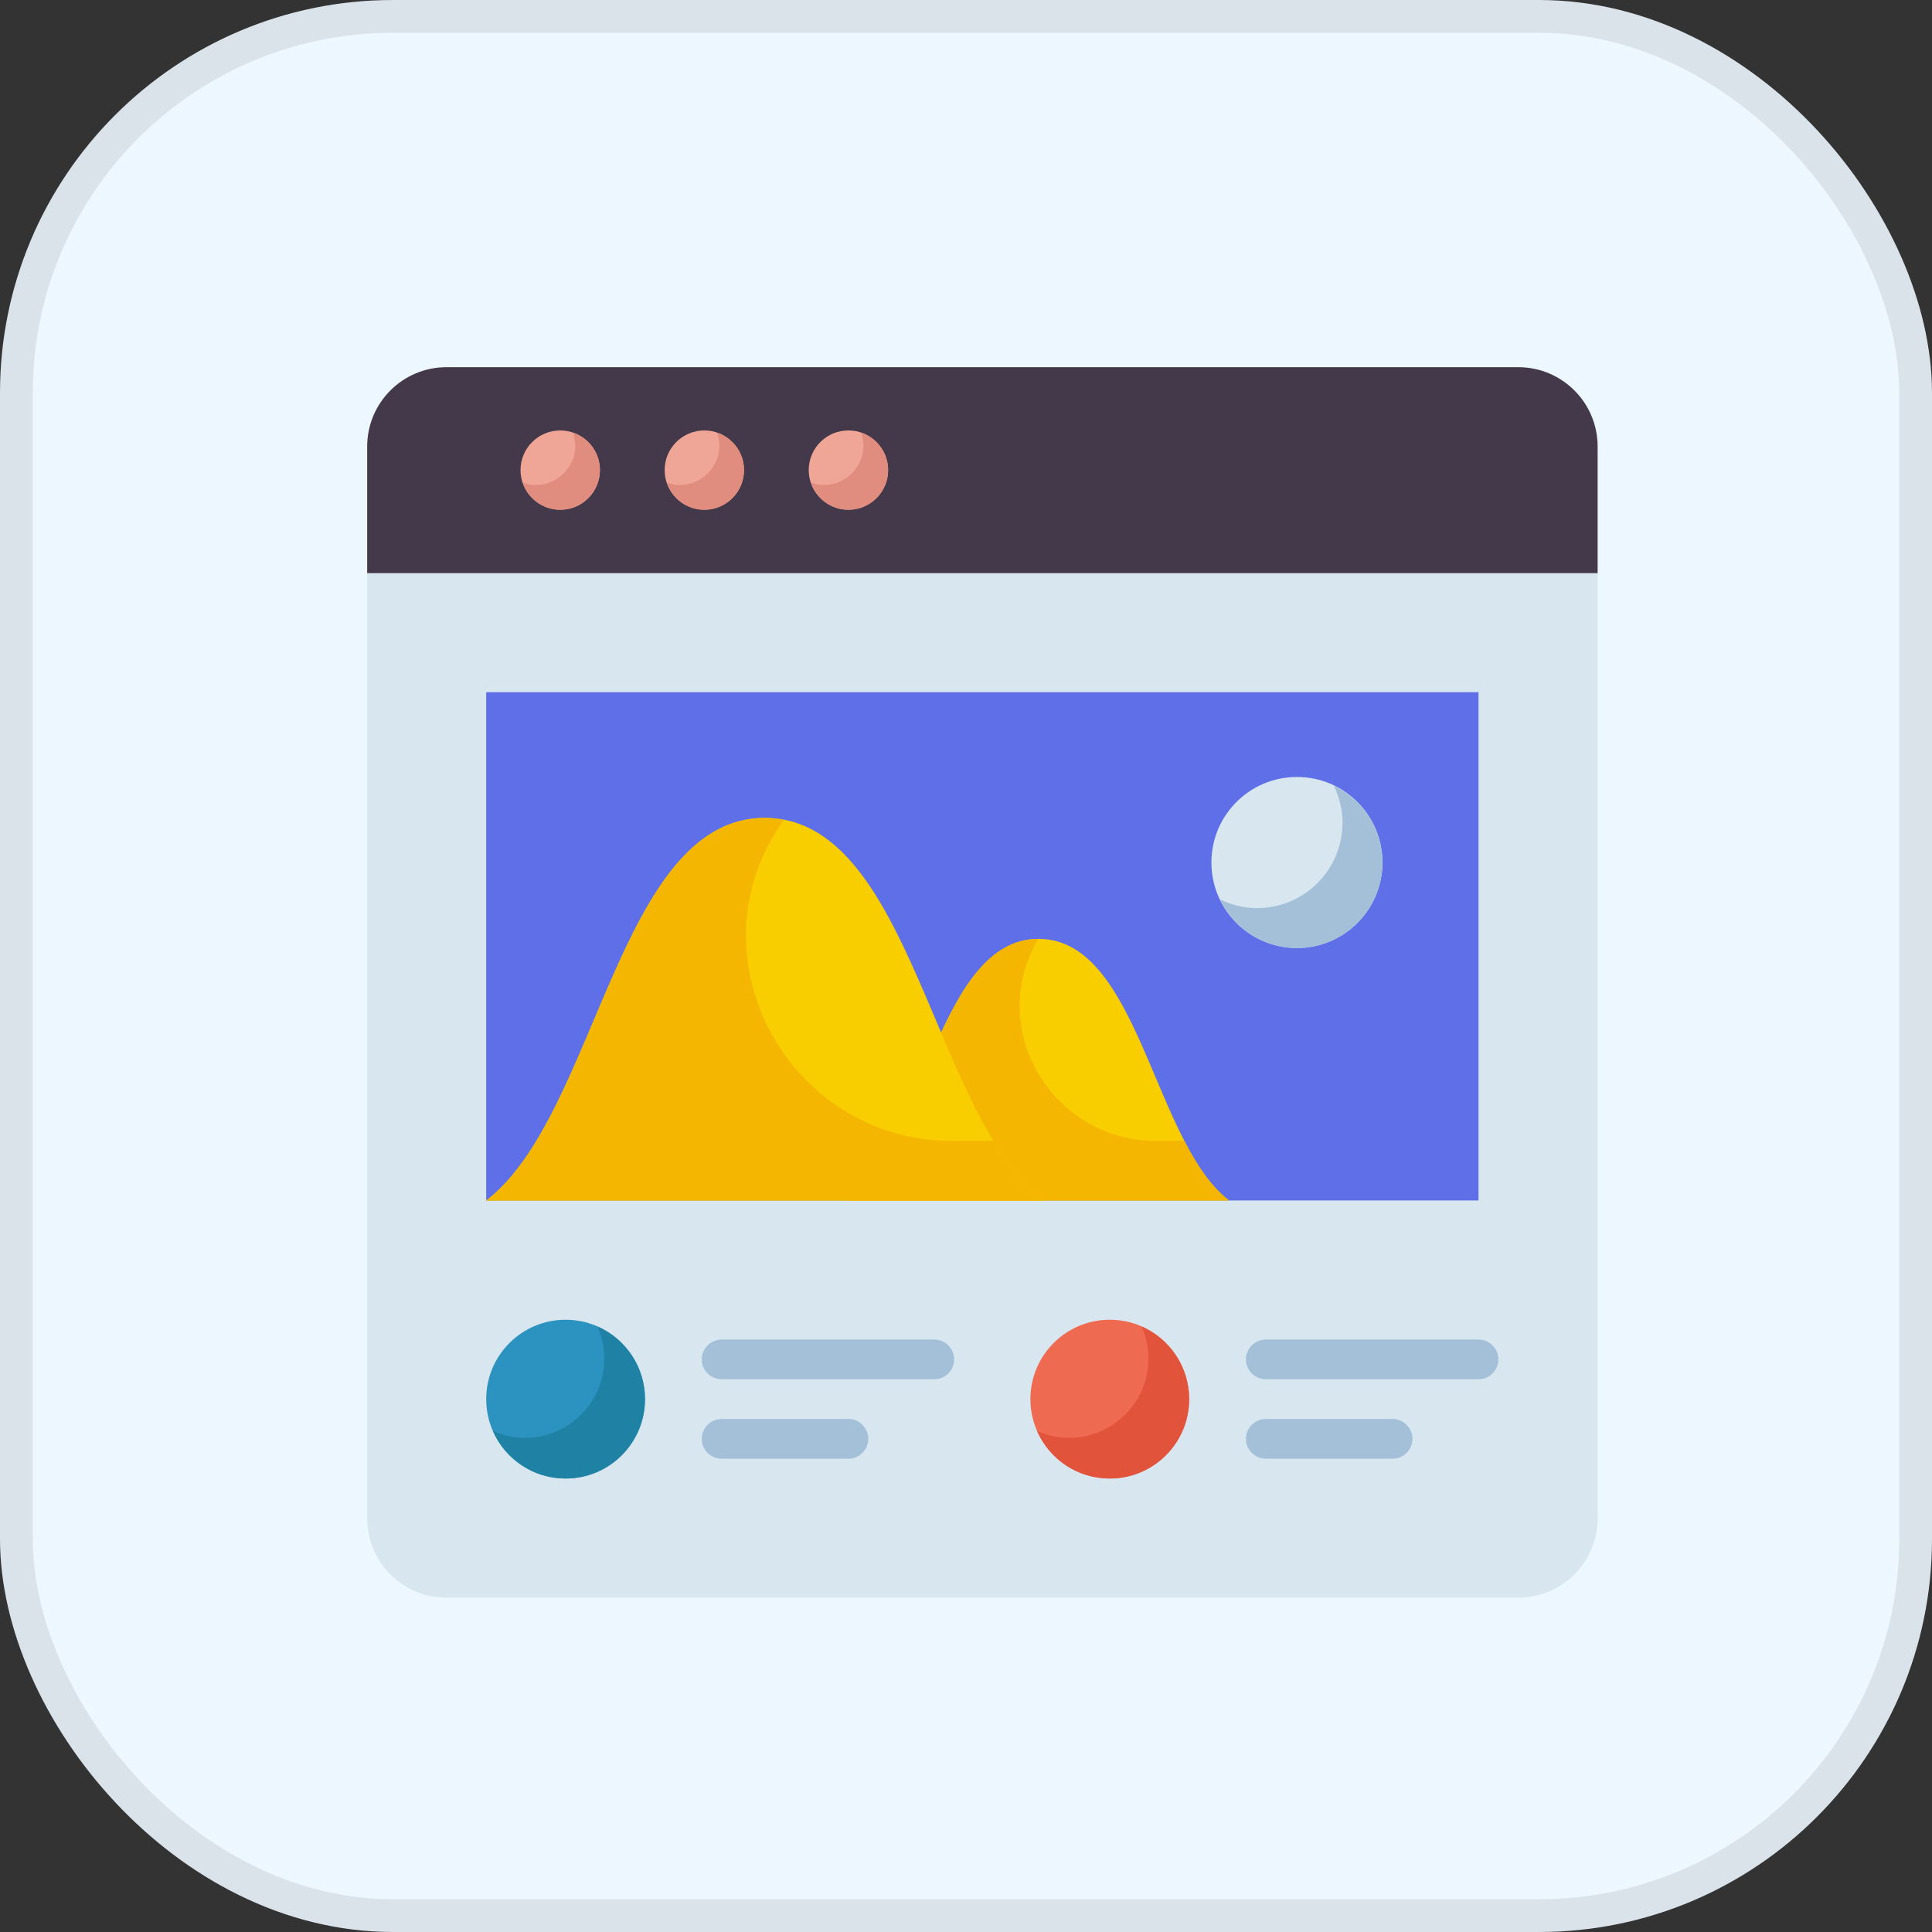
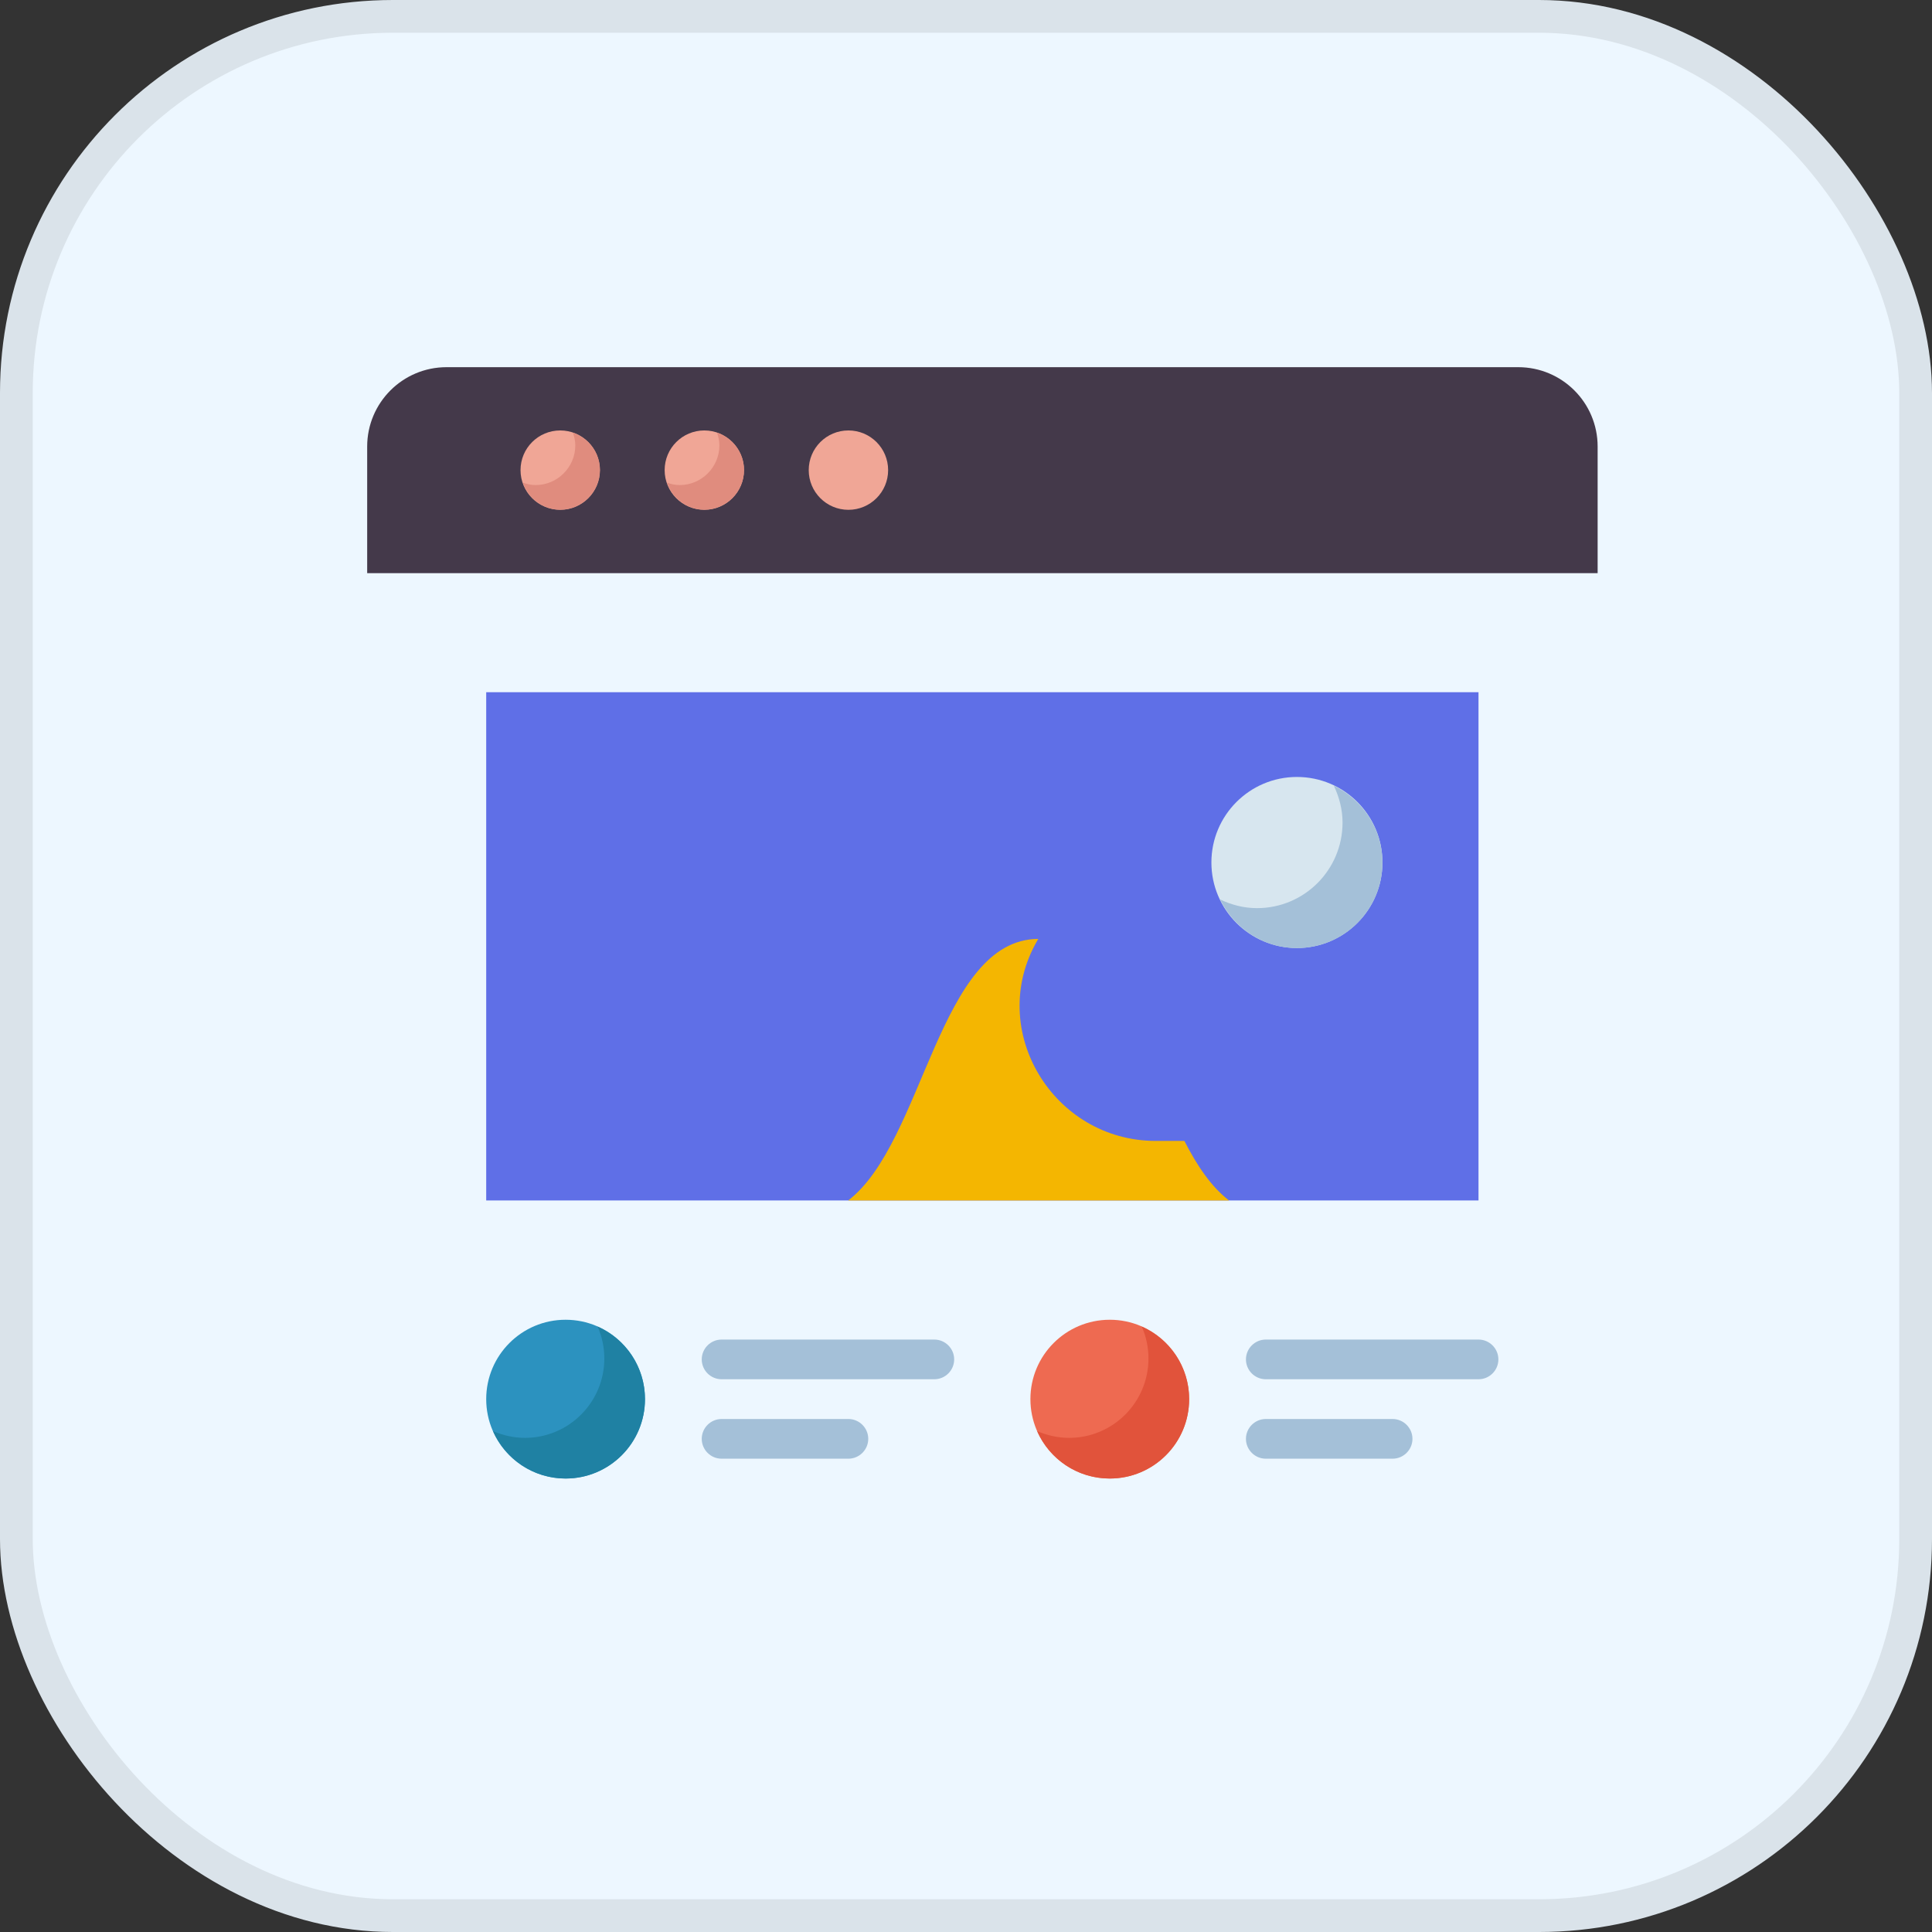
<svg xmlns="http://www.w3.org/2000/svg" width="59" height="59" viewBox="0 0 59 59" fill="none">
  <rect x="0" y="0" width="59" height="59" fill="#333333" stroke="none" />
  <rect x="0.5" y="0.5" width="58" height="58" rx="11.5" fill="#EDF7FF" stroke="#DAE3EA" />
-   <path d="M11.213 46.364C11.213 47.704 12.298 48.789 13.637 48.789H46.364C47.704 48.789 48.789 47.704 48.789 46.364V17.504H11.213V46.364Z" fill="#D7E6EF" />
  <path d="M46.364 11.213H13.637C12.298 11.213 11.213 12.298 11.213 13.637V17.504H48.789V13.637C48.789 12.298 47.704 11.213 46.364 11.213Z" fill="#44394A" />
  <path d="M14.848 21.139H45.151V36.66H14.848V21.139Z" fill="#5F6FE7" />
  <path d="M17.109 15.569C17.778 15.569 18.321 15.026 18.321 14.357C18.321 13.687 17.778 13.145 17.109 13.145C16.439 13.145 15.896 13.687 15.896 14.357C15.896 15.026 16.439 15.569 17.109 15.569Z" fill="#F0A696" />
  <path d="M21.509 15.569C22.178 15.569 22.721 15.026 22.721 14.357C22.721 13.687 22.178 13.145 21.509 13.145C20.84 13.145 20.297 13.687 20.297 14.357C20.297 15.026 20.84 15.569 21.509 15.569Z" fill="#F0A696" />
  <path d="M25.909 15.569C26.579 15.569 27.122 15.026 27.122 14.357C27.122 13.687 26.579 13.145 25.909 13.145C25.24 13.145 24.697 13.687 24.697 14.357C24.697 15.026 25.24 15.569 25.909 15.569Z" fill="#F0A696" />
  <path d="M17.272 45.151C18.611 45.151 19.696 44.066 19.696 42.727C19.696 41.388 18.611 40.303 17.272 40.303C15.933 40.303 14.848 41.388 14.848 42.727C14.848 44.066 15.933 45.151 17.272 45.151Z" fill="#2C92BF" />
  <path d="M28.533 42.12H22.036C21.702 42.12 21.43 41.848 21.43 41.514C21.43 41.181 21.702 40.908 22.036 40.908H28.533C28.866 40.908 29.139 41.181 29.139 41.514C29.139 41.848 28.866 42.12 28.533 42.12Z" fill="#A4C0D8" />
  <path d="M25.909 44.546H22.036C21.702 44.546 21.43 44.273 21.43 43.94C21.43 43.607 21.702 43.334 22.036 43.334H25.909C26.242 43.334 26.515 43.607 26.515 43.94C26.515 44.273 26.242 44.546 25.909 44.546Z" fill="#A4C0D8" />
  <path d="M33.891 45.151C35.23 45.151 36.315 44.066 36.315 42.727C36.315 41.388 35.23 40.303 33.891 40.303C32.552 40.303 31.467 41.388 31.467 42.727C31.467 44.066 32.552 45.151 33.891 45.151Z" fill="#EE6A51" />
  <path d="M18.249 40.51C18.382 40.807 18.455 41.14 18.455 41.486C18.455 42.825 17.37 43.91 16.03 43.91C15.685 43.91 15.352 43.831 15.055 43.704C15.43 44.558 16.285 45.152 17.273 45.152C18.612 45.152 19.697 44.067 19.697 42.728C19.697 41.74 19.103 40.886 18.249 40.51Z" fill="#1F81A3" />
  <path d="M34.866 40.51C34.999 40.807 35.072 41.14 35.072 41.486C35.072 42.825 33.987 43.91 32.648 43.91C32.302 43.91 31.969 43.831 31.672 43.704C32.048 44.558 32.896 45.152 33.89 45.152C35.23 45.152 36.314 44.067 36.314 42.728C36.314 41.74 35.72 40.886 34.866 40.51Z" fill="#E1533B" />
  <path d="M45.152 42.12H38.655C38.322 42.12 38.049 41.848 38.049 41.514C38.049 41.181 38.322 40.908 38.655 40.908H45.152C45.485 40.908 45.758 41.181 45.758 41.514C45.758 41.848 45.485 42.12 45.152 42.12Z" fill="#A4C0D8" />
  <path d="M42.528 44.546H38.655C38.322 44.546 38.049 44.273 38.049 43.94C38.049 43.607 38.322 43.334 38.655 43.334H42.528C42.861 43.334 43.134 43.607 43.134 43.94C43.134 44.273 42.861 44.546 42.528 44.546Z" fill="#A4C0D8" />
-   <path d="M37.533 36.66C35.218 34.89 34.781 28.672 31.715 28.672C28.654 28.672 28.212 34.89 25.896 36.66H37.533Z" fill="#F8CE01" />
  <path d="M36.169 34.842H35.296C32.163 34.842 30.108 31.454 31.672 28.733C31.684 28.714 31.696 28.69 31.708 28.672C28.66 28.69 28.218 34.89 25.902 36.66H37.533C36.993 36.248 36.557 35.599 36.169 34.842Z" fill="#F4B601" />
  <path d="M39.606 28.951C41.049 28.951 42.218 27.781 42.218 26.339C42.218 24.896 41.049 23.727 39.606 23.727C38.164 23.727 36.994 24.896 36.994 26.339C36.994 27.781 38.164 28.951 39.606 28.951Z" fill="#D7E6EF" />
  <path d="M40.733 23.994C40.896 24.34 40.999 24.715 40.999 25.121C40.999 26.564 39.83 27.733 38.387 27.733C37.981 27.733 37.599 27.631 37.26 27.467C37.684 28.34 38.569 28.952 39.605 28.952C41.048 28.952 42.217 27.782 42.217 26.34C42.217 25.303 41.605 24.418 40.733 23.994Z" fill="#A4C0D8" />
  <path d="M17.496 13.213C17.538 13.334 17.569 13.467 17.569 13.601C17.569 14.267 17.023 14.813 16.357 14.813C16.217 14.813 16.09 14.783 15.969 14.74C16.132 15.219 16.581 15.564 17.108 15.564C17.775 15.564 18.32 15.019 18.32 14.352C18.32 13.825 17.975 13.377 17.496 13.213Z" fill="#E08C7E" />
  <path d="M21.896 13.213C21.939 13.334 21.969 13.467 21.969 13.601C21.969 14.267 21.424 14.813 20.757 14.813C20.618 14.813 20.49 14.783 20.369 14.74C20.533 15.219 20.981 15.564 21.509 15.564C22.175 15.564 22.721 15.019 22.721 14.352C22.721 13.825 22.375 13.377 21.896 13.213Z" fill="#E08C7E" />
-   <path d="M26.297 13.213C26.339 13.334 26.369 13.467 26.369 13.601C26.369 14.267 25.824 14.813 25.157 14.813C25.018 14.813 24.891 14.783 24.77 14.74C24.933 15.219 25.382 15.564 25.909 15.564C26.576 15.564 27.121 15.019 27.121 14.352C27.121 13.825 26.776 13.377 26.297 13.213Z" fill="#E08C7E" />
-   <path d="M31.866 36.661C28.478 34.074 27.835 24.977 23.357 24.977C18.878 24.977 18.235 34.074 14.848 36.661H31.866Z" fill="#F8CE01" />
-   <path d="M30.34 34.843H29.074C24.08 34.843 21.019 29.213 23.88 25.122C23.898 25.092 23.922 25.067 23.94 25.037C23.752 25.001 23.565 24.977 23.365 24.977C18.886 24.977 18.243 34.074 14.855 36.661H31.874C31.286 36.219 30.789 35.583 30.34 34.843Z" fill="#F4B601" />
</svg>